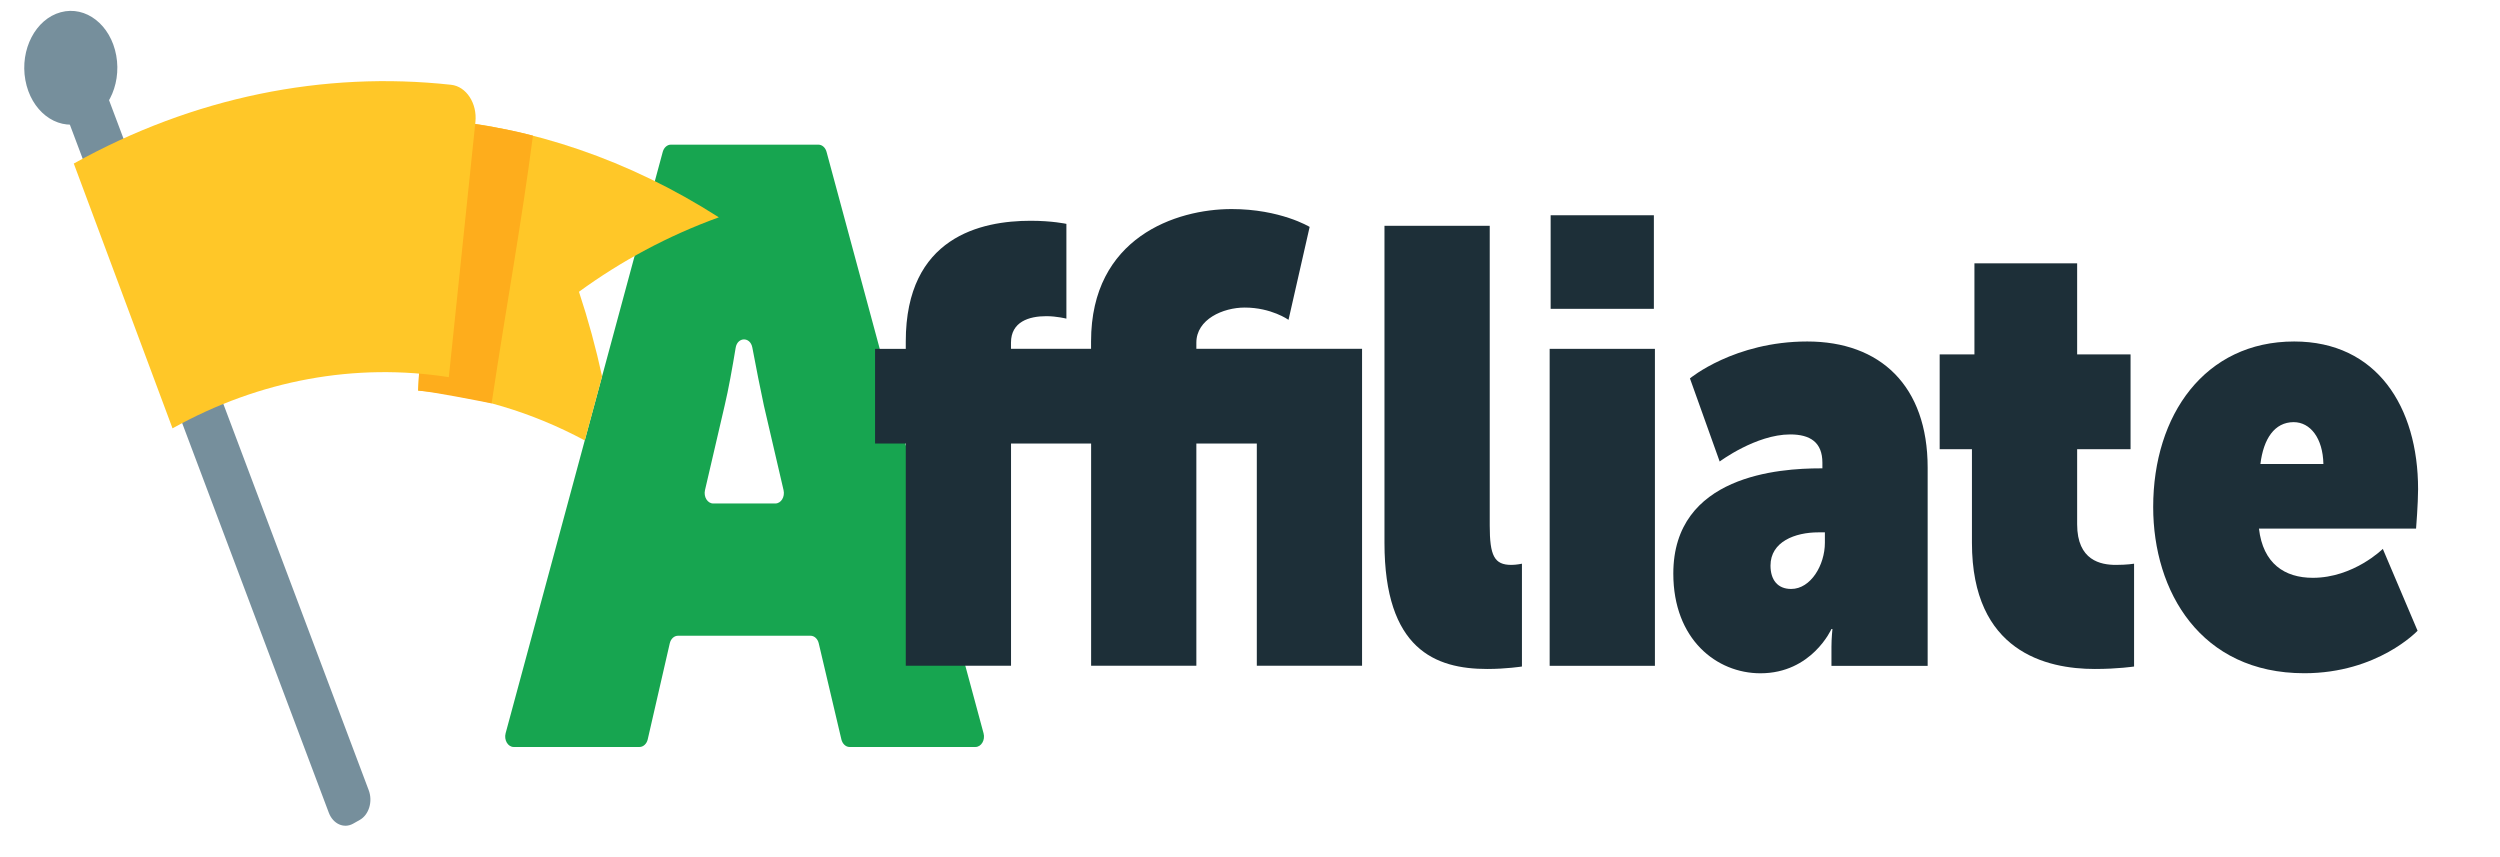
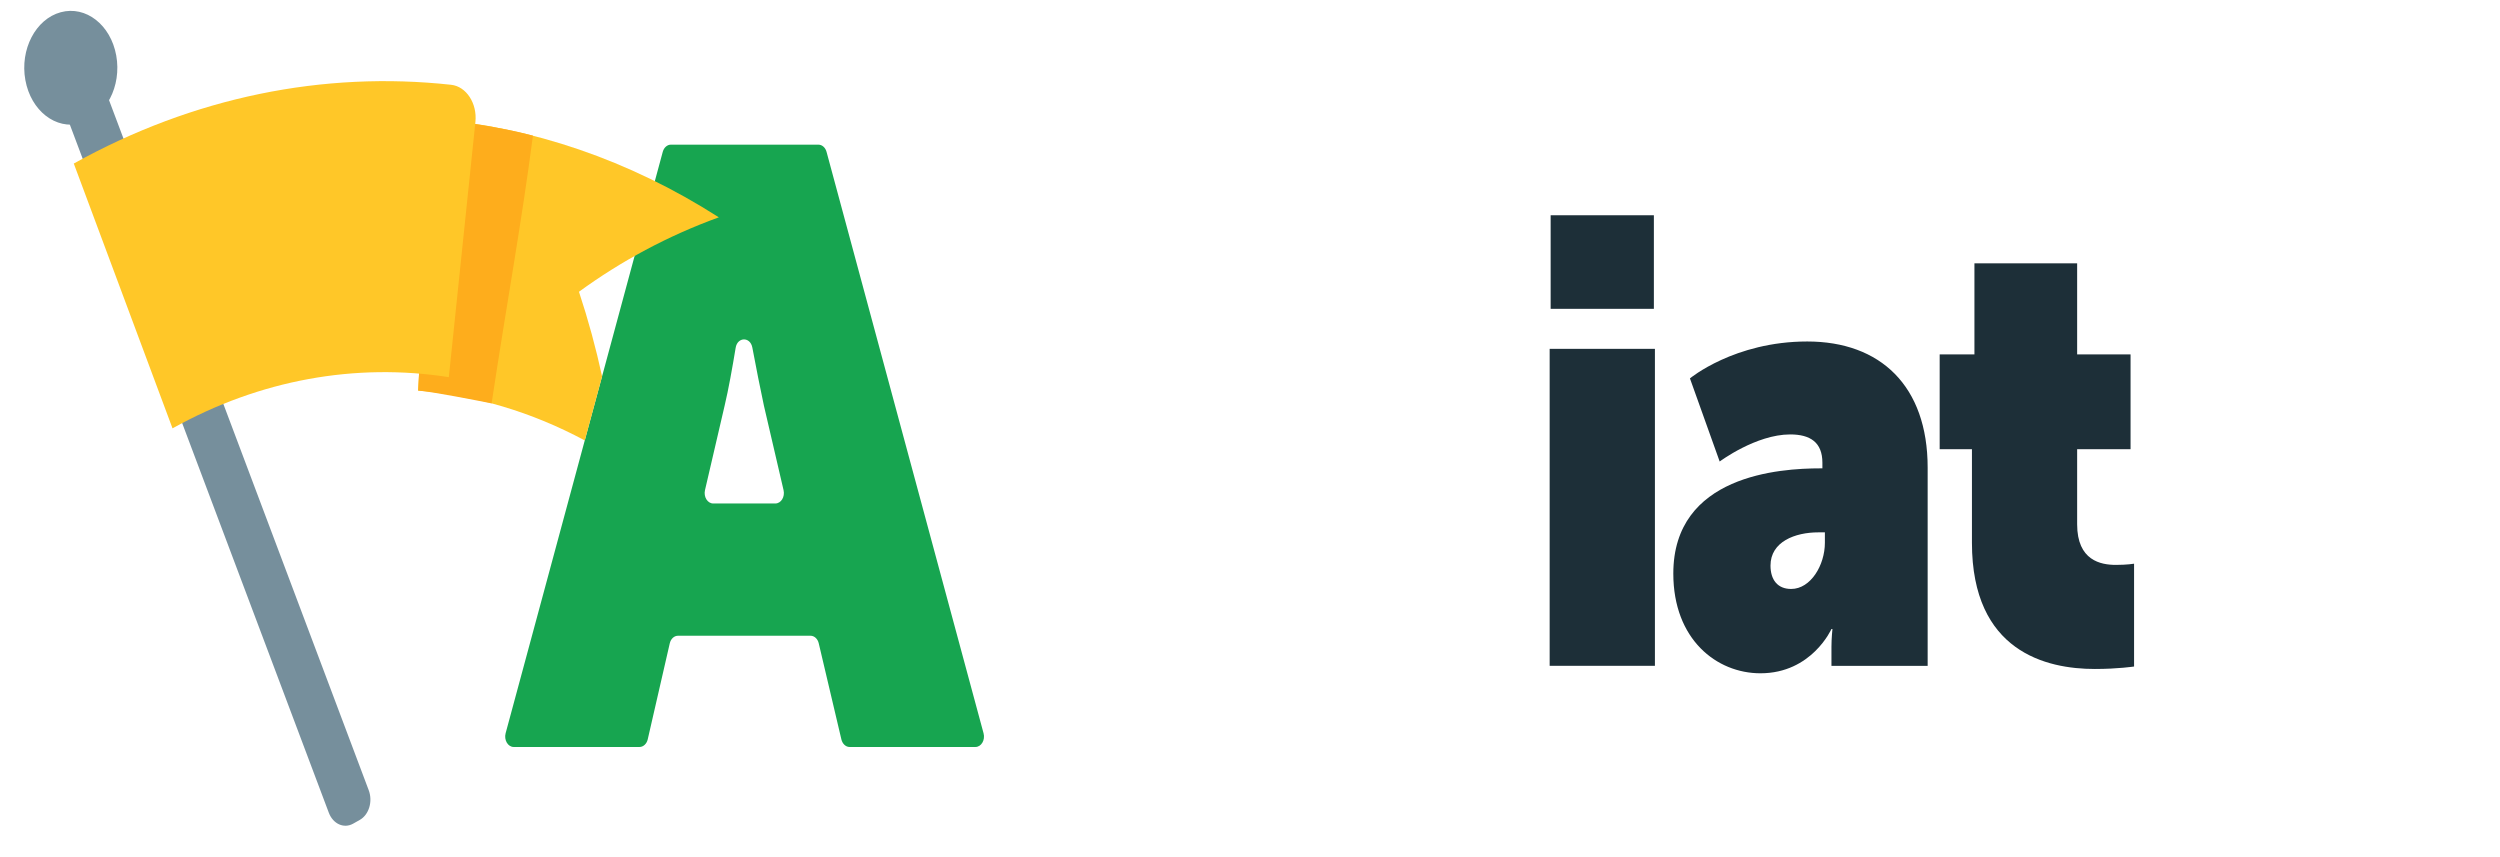
<svg xmlns="http://www.w3.org/2000/svg" width="175" height="60" viewBox="0 0 175 60" fill="none">
  <g clip-path="url(#clip0_3277_2)">
    <path d="M46.959 10.126H57.289C57.545 10.126 57.776 10.327 57.858 10.628L68.849 51.329C68.977 51.803 68.688 52.289 68.28 52.289H59.472C59.206 52.289 58.972 52.072 58.897 51.759L57.312 45.032C57.24 44.719 57.003 44.502 56.737 44.502H47.459C47.189 44.502 46.956 44.719 46.883 45.036L45.341 51.755C45.269 52.068 45.032 52.289 44.766 52.289H35.961C35.554 52.289 35.268 51.803 35.393 51.329L46.393 10.628C46.475 10.331 46.702 10.126 46.962 10.126H46.959ZM54.274 35.244C54.672 35.244 54.958 34.782 54.849 34.312L53.475 28.401C53.229 27.268 52.926 25.721 52.663 24.326C52.518 23.559 51.621 23.575 51.496 24.346C51.266 25.737 50.993 27.272 50.723 28.401L49.349 34.312C49.24 34.778 49.527 35.244 49.924 35.244H54.274Z" fill="#17A550" />
    <path d="M42.146 26.351C41.718 24.374 41.179 22.393 40.528 20.424C43.464 18.283 46.745 16.507 50.319 15.213C44.029 11.187 37.207 8.884 30.303 8.318C29.961 14.658 29.613 20.999 29.267 27.34C33.255 27.665 37.207 28.831 40.936 30.832L42.146 26.351Z" fill="#FFC728" />
-     <path d="M61.254 24.419H63.404V23.9C63.404 16.575 68.691 15.454 72.146 15.454C73.662 15.454 74.648 15.671 74.648 15.671V22.305C74.648 22.305 73.978 22.132 73.238 22.132C72.038 22.132 70.769 22.518 70.769 23.985V24.415H76.374V23.896C76.374 16.615 82.332 14.634 86.211 14.634C89.63 14.634 91.675 15.884 91.675 15.884L90.196 22.389C90.196 22.389 88.996 21.529 87.129 21.529C85.613 21.529 83.745 22.349 83.745 23.985V24.415H95.344V46.603H87.977V31.049H83.745V46.603H76.378V31.049H70.772V46.603H63.404V31.049H61.254V24.415V24.419Z" fill="#1D2F38" />
-     <path d="M96.913 15.804H104.281V36.787C104.281 38.896 104.596 39.543 105.796 39.543C106.148 39.543 106.536 39.459 106.536 39.459V46.656C106.536 46.656 105.445 46.828 104.103 46.828C100.473 46.828 96.913 45.45 96.913 37.996V15.804Z" fill="#1D2F38" />
    <path d="M108.476 24.419H115.844V46.607H108.476V24.419ZM108.545 15.068H115.771V21.618H108.545V15.068Z" fill="#1D2F38" />
    <path d="M127.426 32.781H127.568V32.391C127.568 30.968 126.723 30.41 125.312 30.41C122.916 30.41 120.377 32.306 120.377 32.306L118.296 26.488C118.296 26.488 121.4 23.904 126.509 23.904C131.618 23.904 134.936 27.006 134.936 32.736V46.611H128.202V45.277C128.202 44.675 128.271 44.028 128.271 44.028H128.202C128.202 44.028 126.828 47.13 123.231 47.13C120.164 47.13 117.132 44.759 117.132 40.15C117.132 33.255 124.605 32.785 127.426 32.785V32.781ZM125.381 41.227C126.756 41.227 127.742 39.547 127.742 37.996V37.265H127.285C125.664 37.265 123.935 37.912 123.935 39.591C123.935 40.584 124.428 41.227 125.381 41.227Z" fill="#1D2F38" />
    <path d="M138.033 31.443H135.777V24.809H138.21V18.432H145.4V24.809H149.139V31.443H145.4V36.699C145.4 39.242 147.057 39.543 148.116 39.543C148.892 39.543 149.385 39.459 149.385 39.459V46.656C149.385 46.656 148.257 46.828 146.637 46.828C143.254 46.828 138.036 45.623 138.036 37.996V31.447L138.033 31.443Z" fill="#1D2F38" />
-     <path d="M160.593 23.904C166.373 23.904 169.266 28.473 169.266 34.243C169.266 35.236 169.125 37 169.125 37H158.127C158.41 39.455 159.926 40.447 161.898 40.447C164.755 40.447 166.797 38.422 166.797 38.422L169.23 44.152C169.23 44.152 166.445 47.126 161.3 47.126C154.037 47.126 150.723 41.396 150.723 35.493C150.723 29.032 154.353 23.904 160.593 23.904ZM162.638 32.479C162.602 30.671 161.721 29.55 160.557 29.55C159.219 29.55 158.443 30.715 158.229 32.479H162.635H162.638Z" fill="#1D2F38" />
    <path d="M5.344 4.682L4.878 4.944C4.235 5.305 3.953 6.236 4.249 7.022L23.016 56.889C23.312 57.675 24.073 58.02 24.716 57.658L25.182 57.396C25.826 57.034 26.107 56.104 25.811 55.317L7.045 5.45C6.749 4.664 5.987 4.32 5.344 4.682Z" fill="#768F9C" />
    <path d="M5.66 8.632C7.417 8.158 8.526 6.032 8.137 3.885C7.749 1.737 6.01 0.381 4.253 0.856C2.496 1.331 1.386 3.457 1.775 5.604C2.163 7.752 3.903 9.107 5.66 8.632Z" fill="#768F9C" />
    <path d="M37.303 9.495C35.13 8.9 31.819 8.438 30.306 8.318C29.965 14.658 29.616 20.999 29.271 27.34C30.31 27.424 33.38 28.035 34.413 28.236C35.488 21.108 36.487 15.775 37.306 9.499L37.303 9.495Z" fill="#FEAD1C" />
    <path d="M31.418 26.4C24.901 25.387 18.201 26.573 12.076 29.984C9.771 23.804 7.47 17.628 5.165 11.448C13.539 6.787 22.646 4.959 31.579 5.935C32.644 6.051 33.413 7.241 33.279 8.535C32.657 14.49 32.039 20.441 31.418 26.396V26.4Z" fill="#FFC728" />
  </g>
  <defs>
    <clipPath id="clip0_3277_2">
      <rect width="175" height="60" fill="white" />
    </clipPath>
  </defs>
</svg>